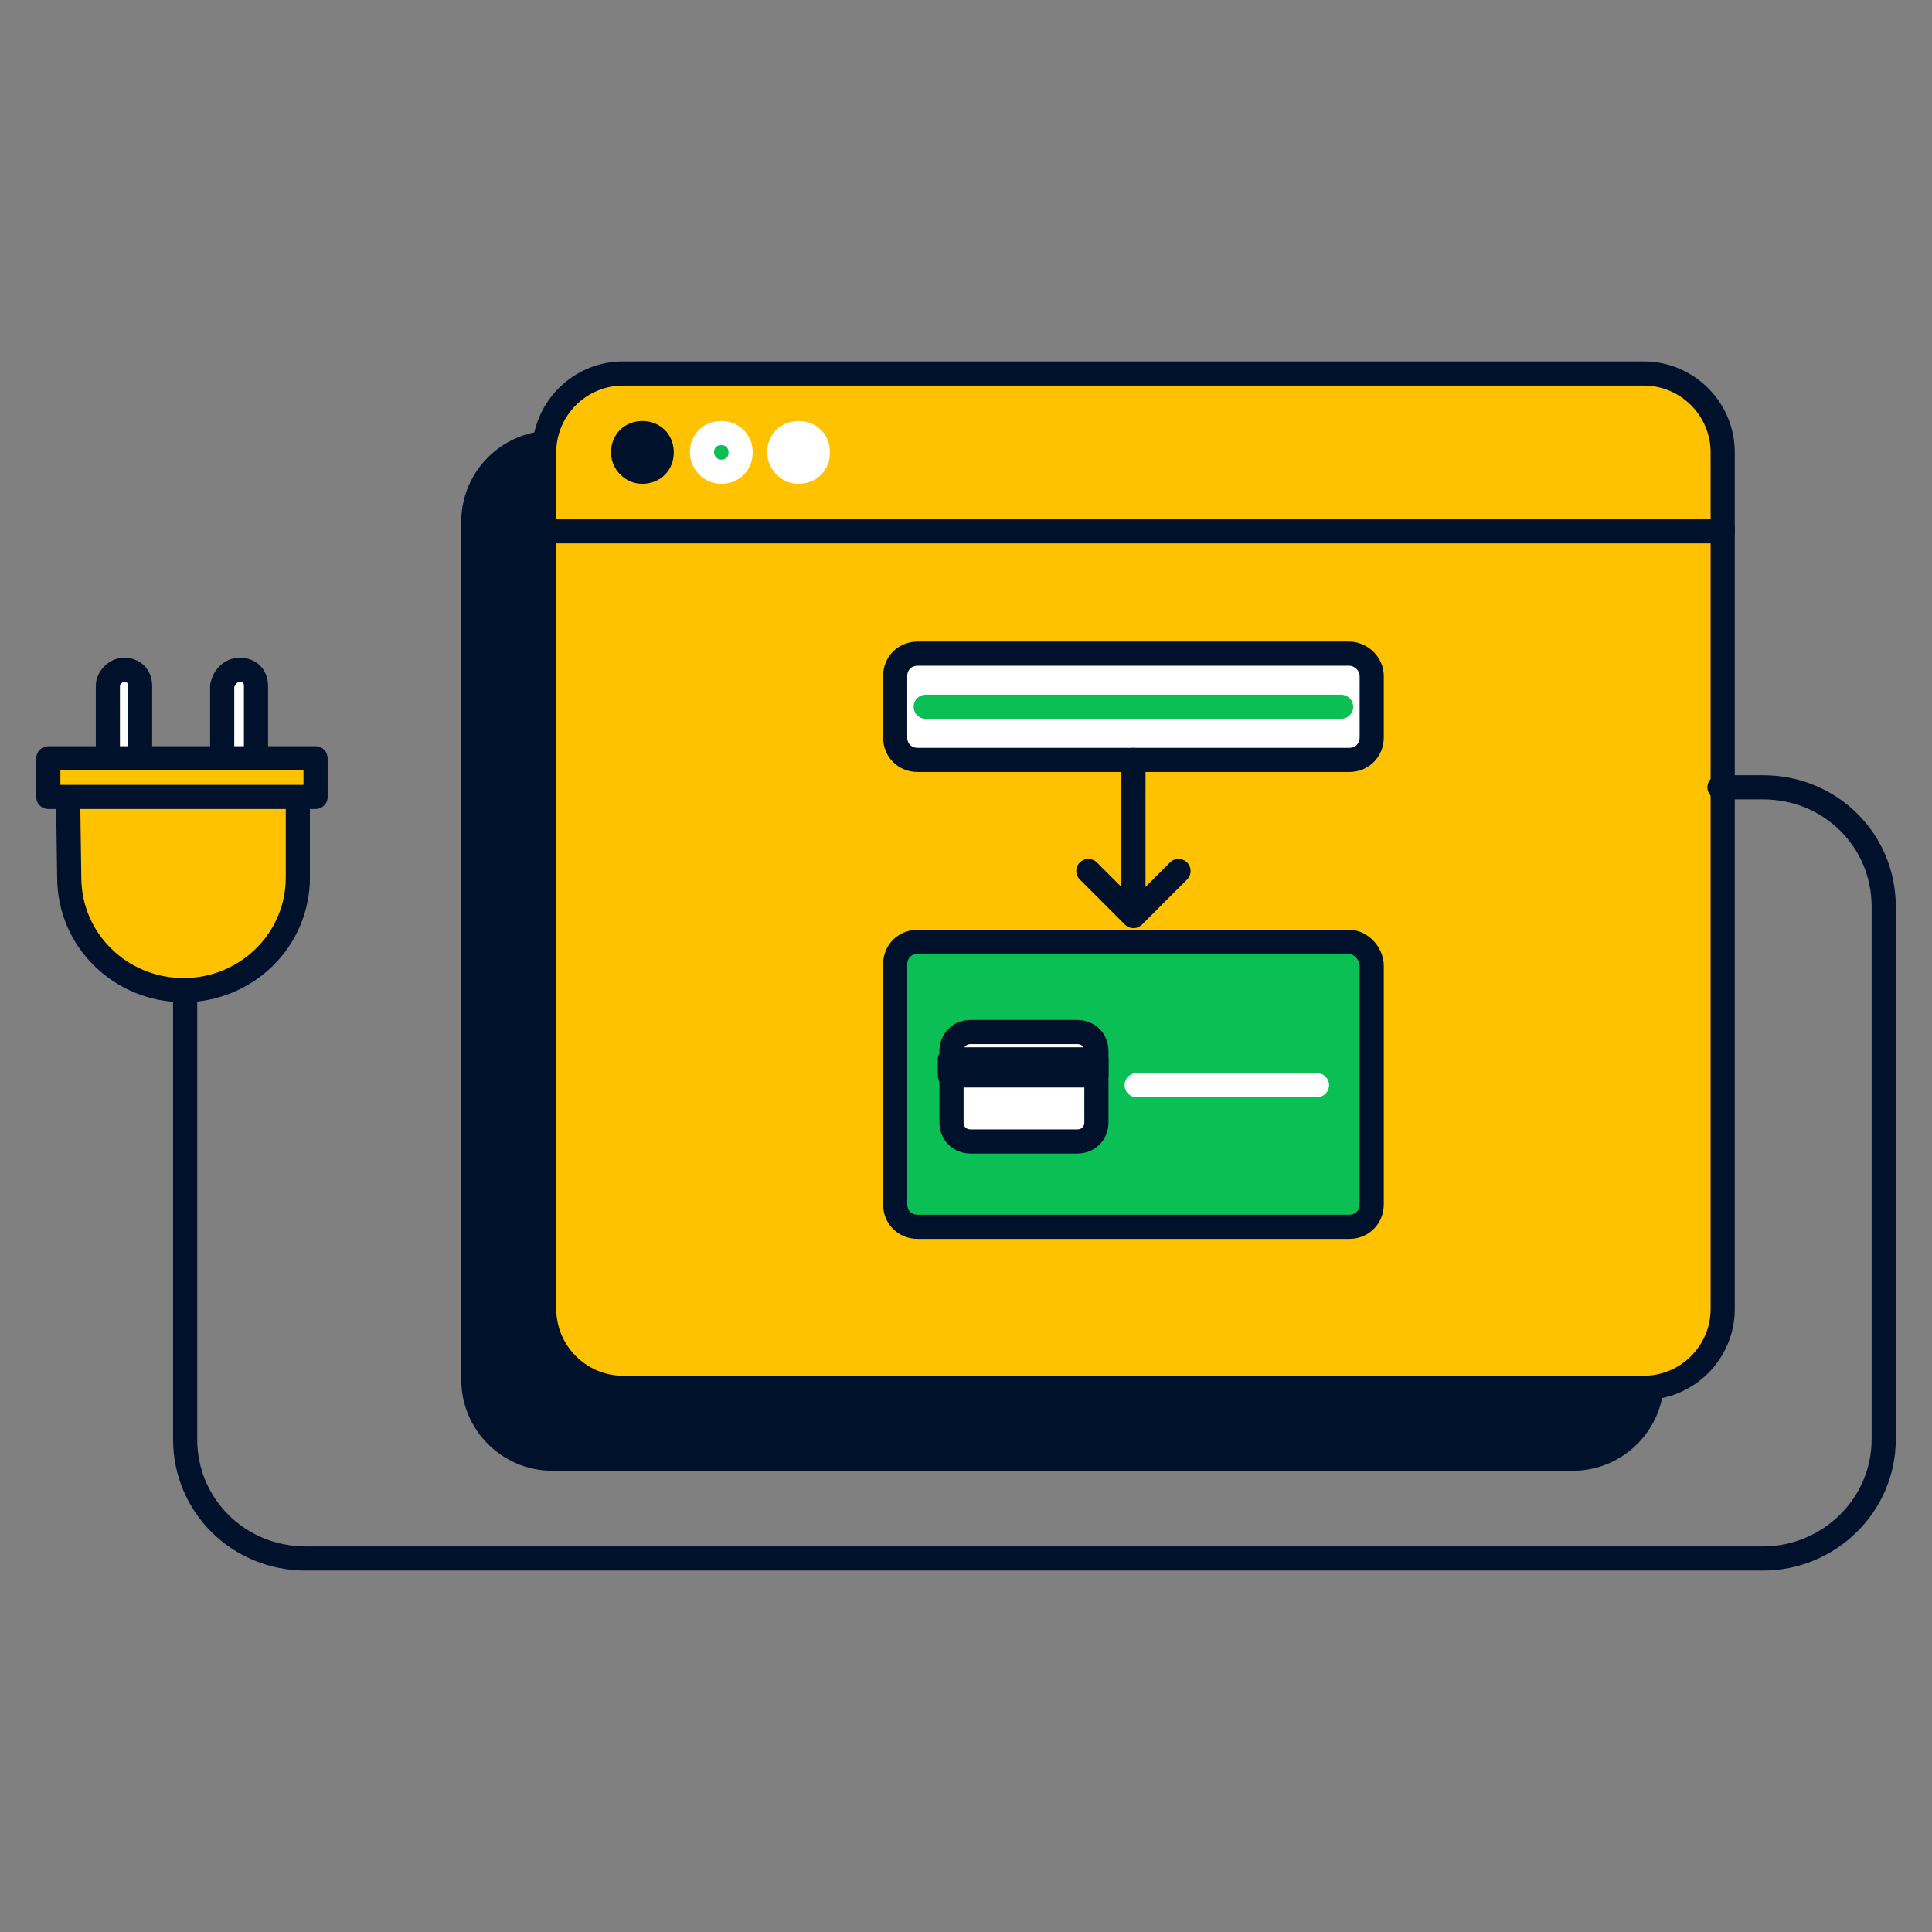
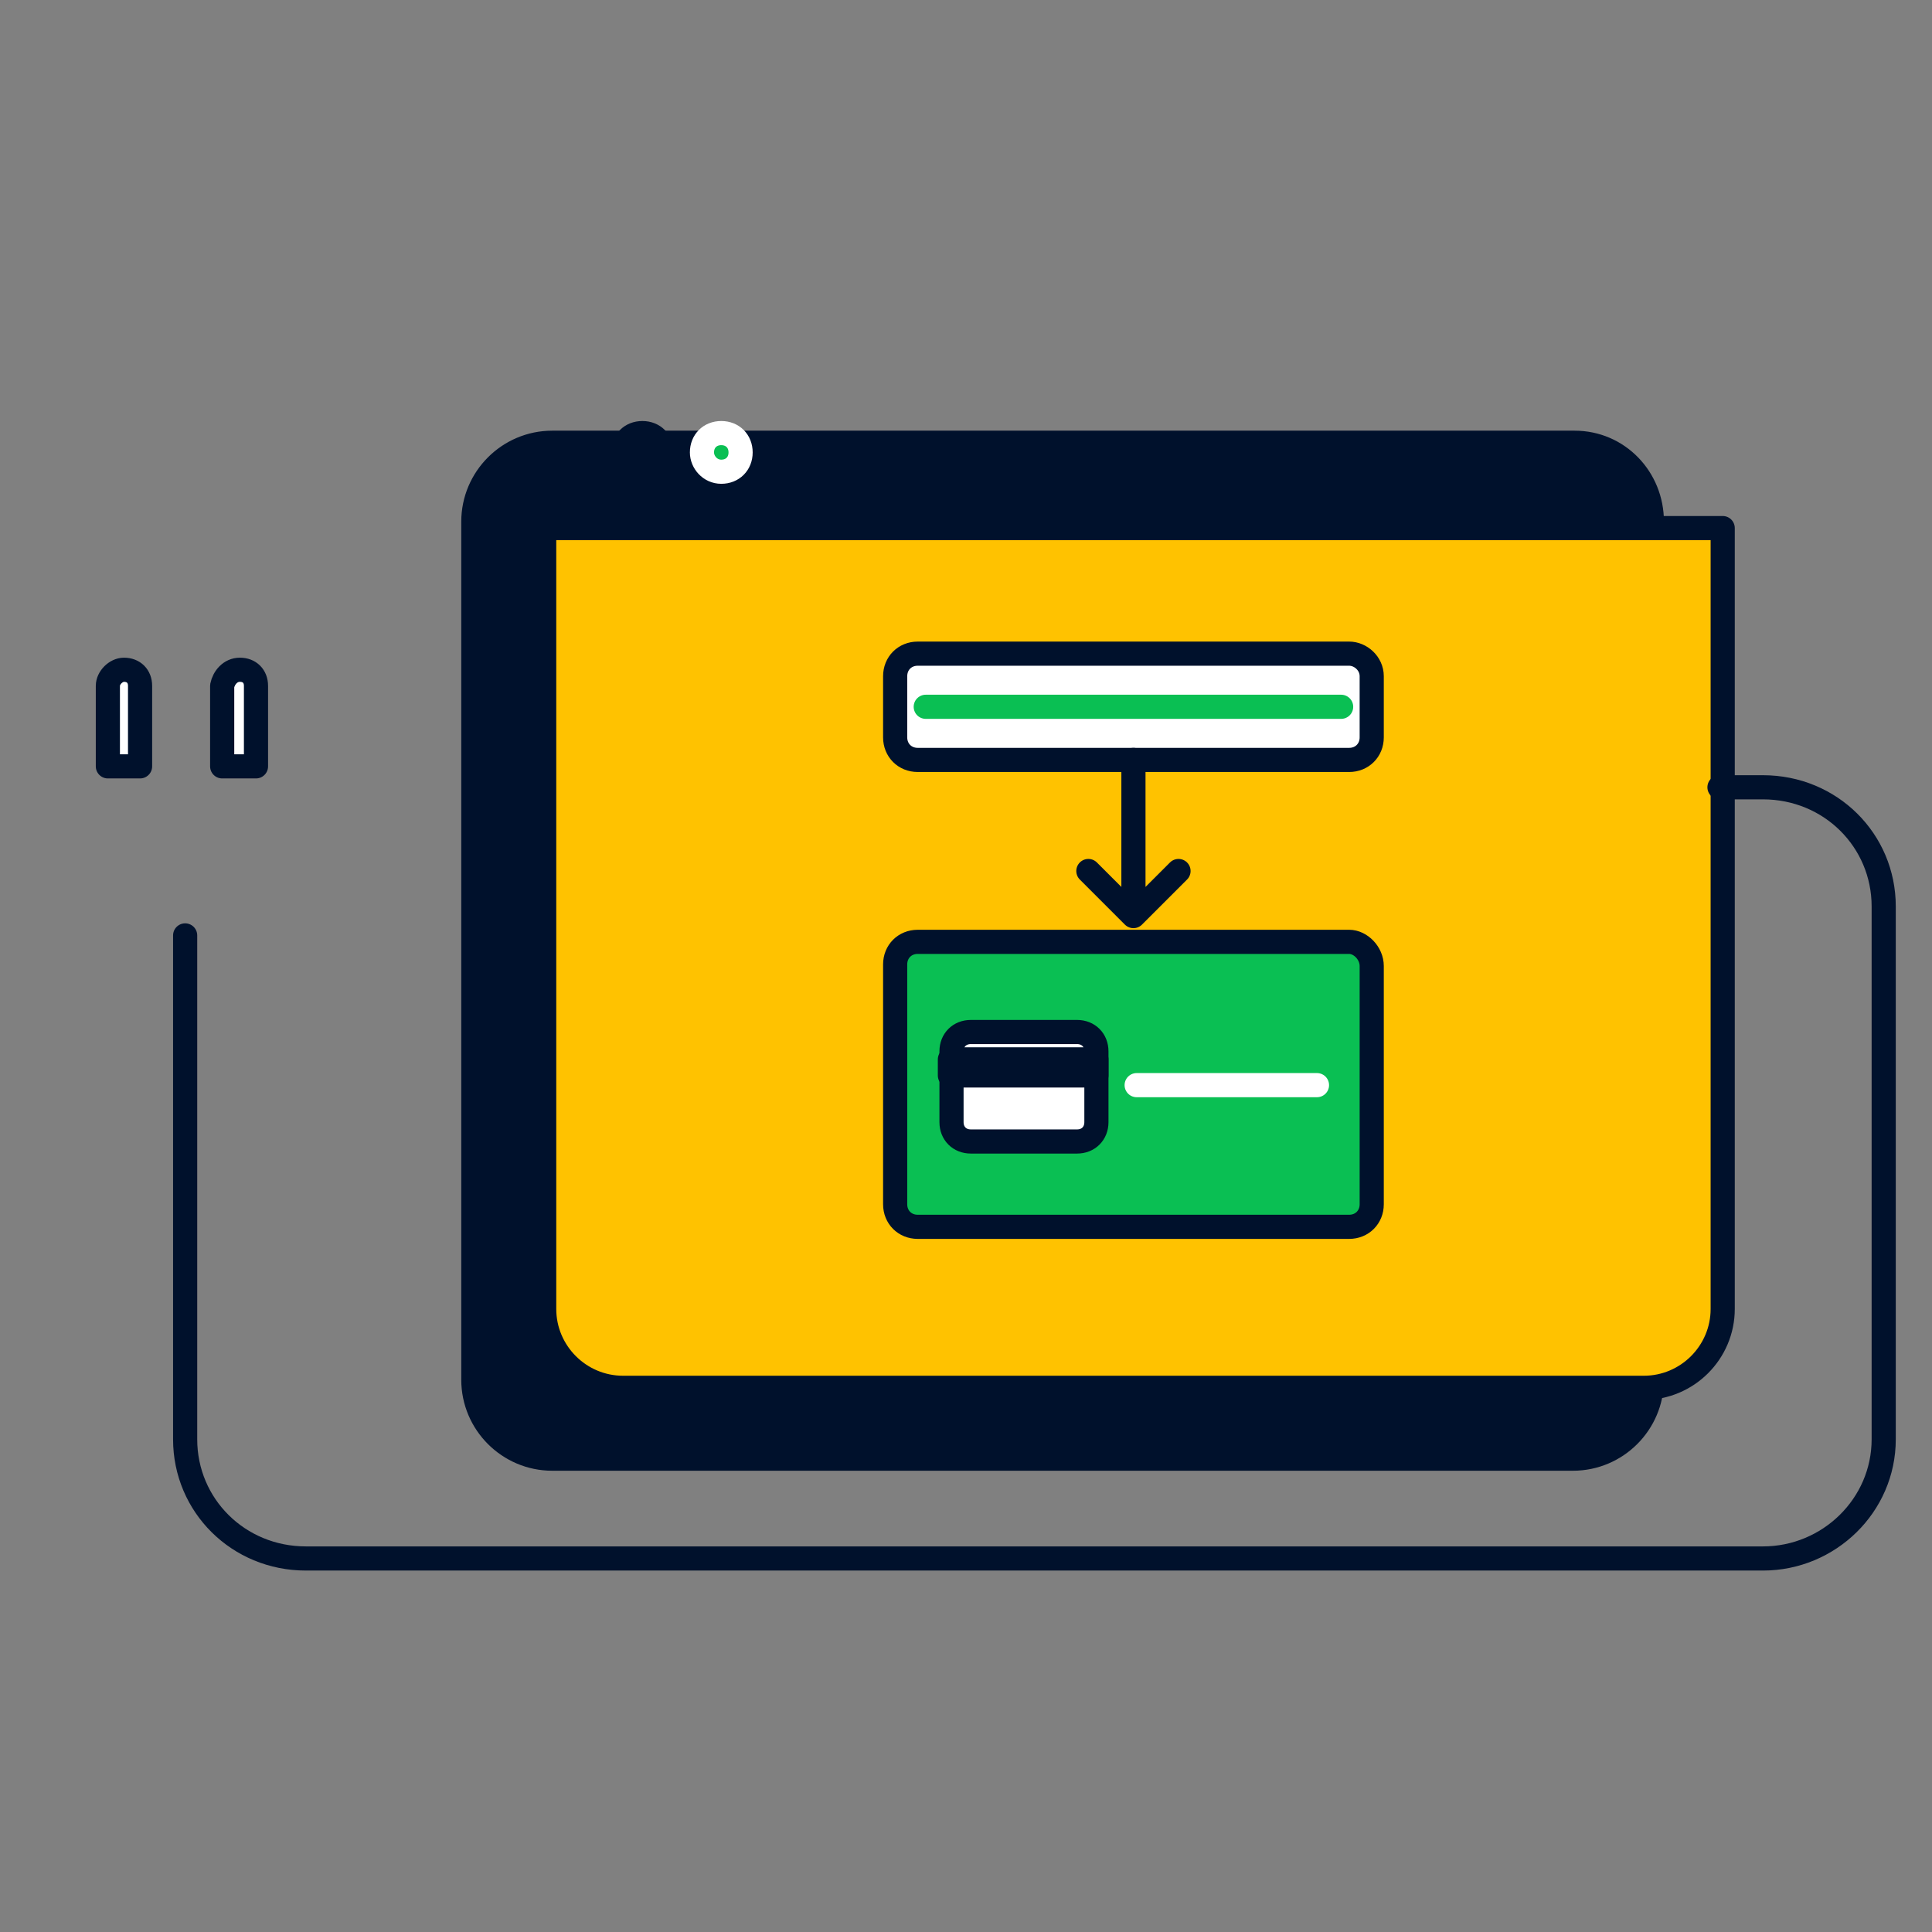
<svg xmlns="http://www.w3.org/2000/svg" xml:space="preserve" x="0" y="0" version="1.1" viewBox="0 0 120 120">
  <rect x="0" y="0" width="120" height="120" fill="#808080" stroke="none" />
  <g stroke-linecap="round" stroke-linejoin="round" stroke-width="1.5">
    <path fill="#00112C" stroke="#00112C" d="M97.8 27.5H34.3c-2.7 0-4.9 2.2-4.9 4.9v53.3c0 2.7 2.2 4.9 4.9 4.9h63.4c2.7 0 4.9-2.2 4.9-4.9V32.4c0-2.7-2.1-4.9-4.8-4.9" />
    <path fill="#FFC200" stroke="#00112C" d="M33.8 32.8H107v48.5c0 2.7-2.2 4.9-4.9 4.9H38.7c-2.7 0-4.9-2.2-4.9-4.9z" />
-     <path fill="#FFC200" stroke="#00112C" d="M38.7 23.2h63.4c2.7 0 4.9 2.2 4.9 4.9V33H33.8v-4.9c0-2.7 2.2-4.9 4.9-4.9" />
    <path fill="#00112C" stroke="#00112C" d="M39.9 29.3c.7 0 1.2-.5 1.2-1.2s-.5-1.2-1.2-1.2-1.2.5-1.2 1.2c0 .6.5 1.2 1.2 1.2" />
    <path fill="#0ABF53" stroke="#FFF" d="M44.8 29.3c.7 0 1.2-.5 1.2-1.2s-.5-1.2-1.2-1.2-1.2.5-1.2 1.2c0 .6.5 1.2 1.2 1.2" />
-     <path fill="#FFF" stroke="#FFF" d="M49.6 29.3c.7 0 1.2-.5 1.2-1.2s-.5-1.2-1.2-1.2-1.2.5-1.2 1.2c0 .6.5 1.2 1.2 1.2" />
    <path fill="none" stroke="#00112C" d="M106.8 48.9h2.7c4.2 0 7.5 3.3 7.5 7.4v33.1c0 4.1-3.4 7.4-7.5 7.4H19c-4.2 0-7.5-3.3-7.5-7.4V58.1" />
    <path fill="#FFF" stroke="#00112C" d="M7.7 41.6c.6 0 1 .4 1 1v5h-2v-5c0-.5.5-1 1-1M14.9 41.6c.6 0 1 .4 1 1v5h-2.1v-5c.1-.5.5-1 1.1-1" />
-     <path fill="#FFC200" stroke="#00112C" d="M4.2 47.5h14.3v7c0 3.9-3.2 7-7.1 7s-7.1-3.1-7.1-7z" />
-     <path fill="#FFC200" stroke="#00112C" d="M19.6 47.1H3v2.4h16.6z" />
    <path fill="#FFF" stroke="#00112C" d="M83.8 40.6H57c-.8 0-1.4.6-1.4 1.4v3.8c0 .8.6 1.4 1.4 1.4h26.8c.8 0 1.4-.6 1.4-1.4V42c0-.8-.7-1.4-1.4-1.4" />
    <path fill="#0ABF53" stroke="#00112C" d="M83.8 58.5H57c-.8 0-1.4.6-1.4 1.4v14.9c0 .8.6 1.4 1.4 1.4h26.8c.8 0 1.4-.6 1.4-1.4V60c0-.8-.7-1.5-1.4-1.5" />
    <path fill="none" stroke="#0ABF53" d="M57.5 43.9h25.8" />
    <path fill="none" stroke="#00112C" d="M70.4 47.2v9.7M67.6 54.1l2.8 2.8 2.8-2.8" />
    <path fill="none" stroke="#FFF" d="M70.6 67.4h11.2" />
    <path fill="#FFF" stroke="#00112C" d="M66.9 64.1h-6.6c-.7 0-1.2.5-1.2 1.2v4.4c0 .7.5 1.2 1.2 1.2h6.6c.7 0 1.2-.5 1.2-1.2v-4.4c0-.7-.5-1.2-1.2-1.2" />
    <path fill="#00112C" stroke="#00112C" d="M68.1 65.8H59v1h9.1z" />
  </g>
</svg>